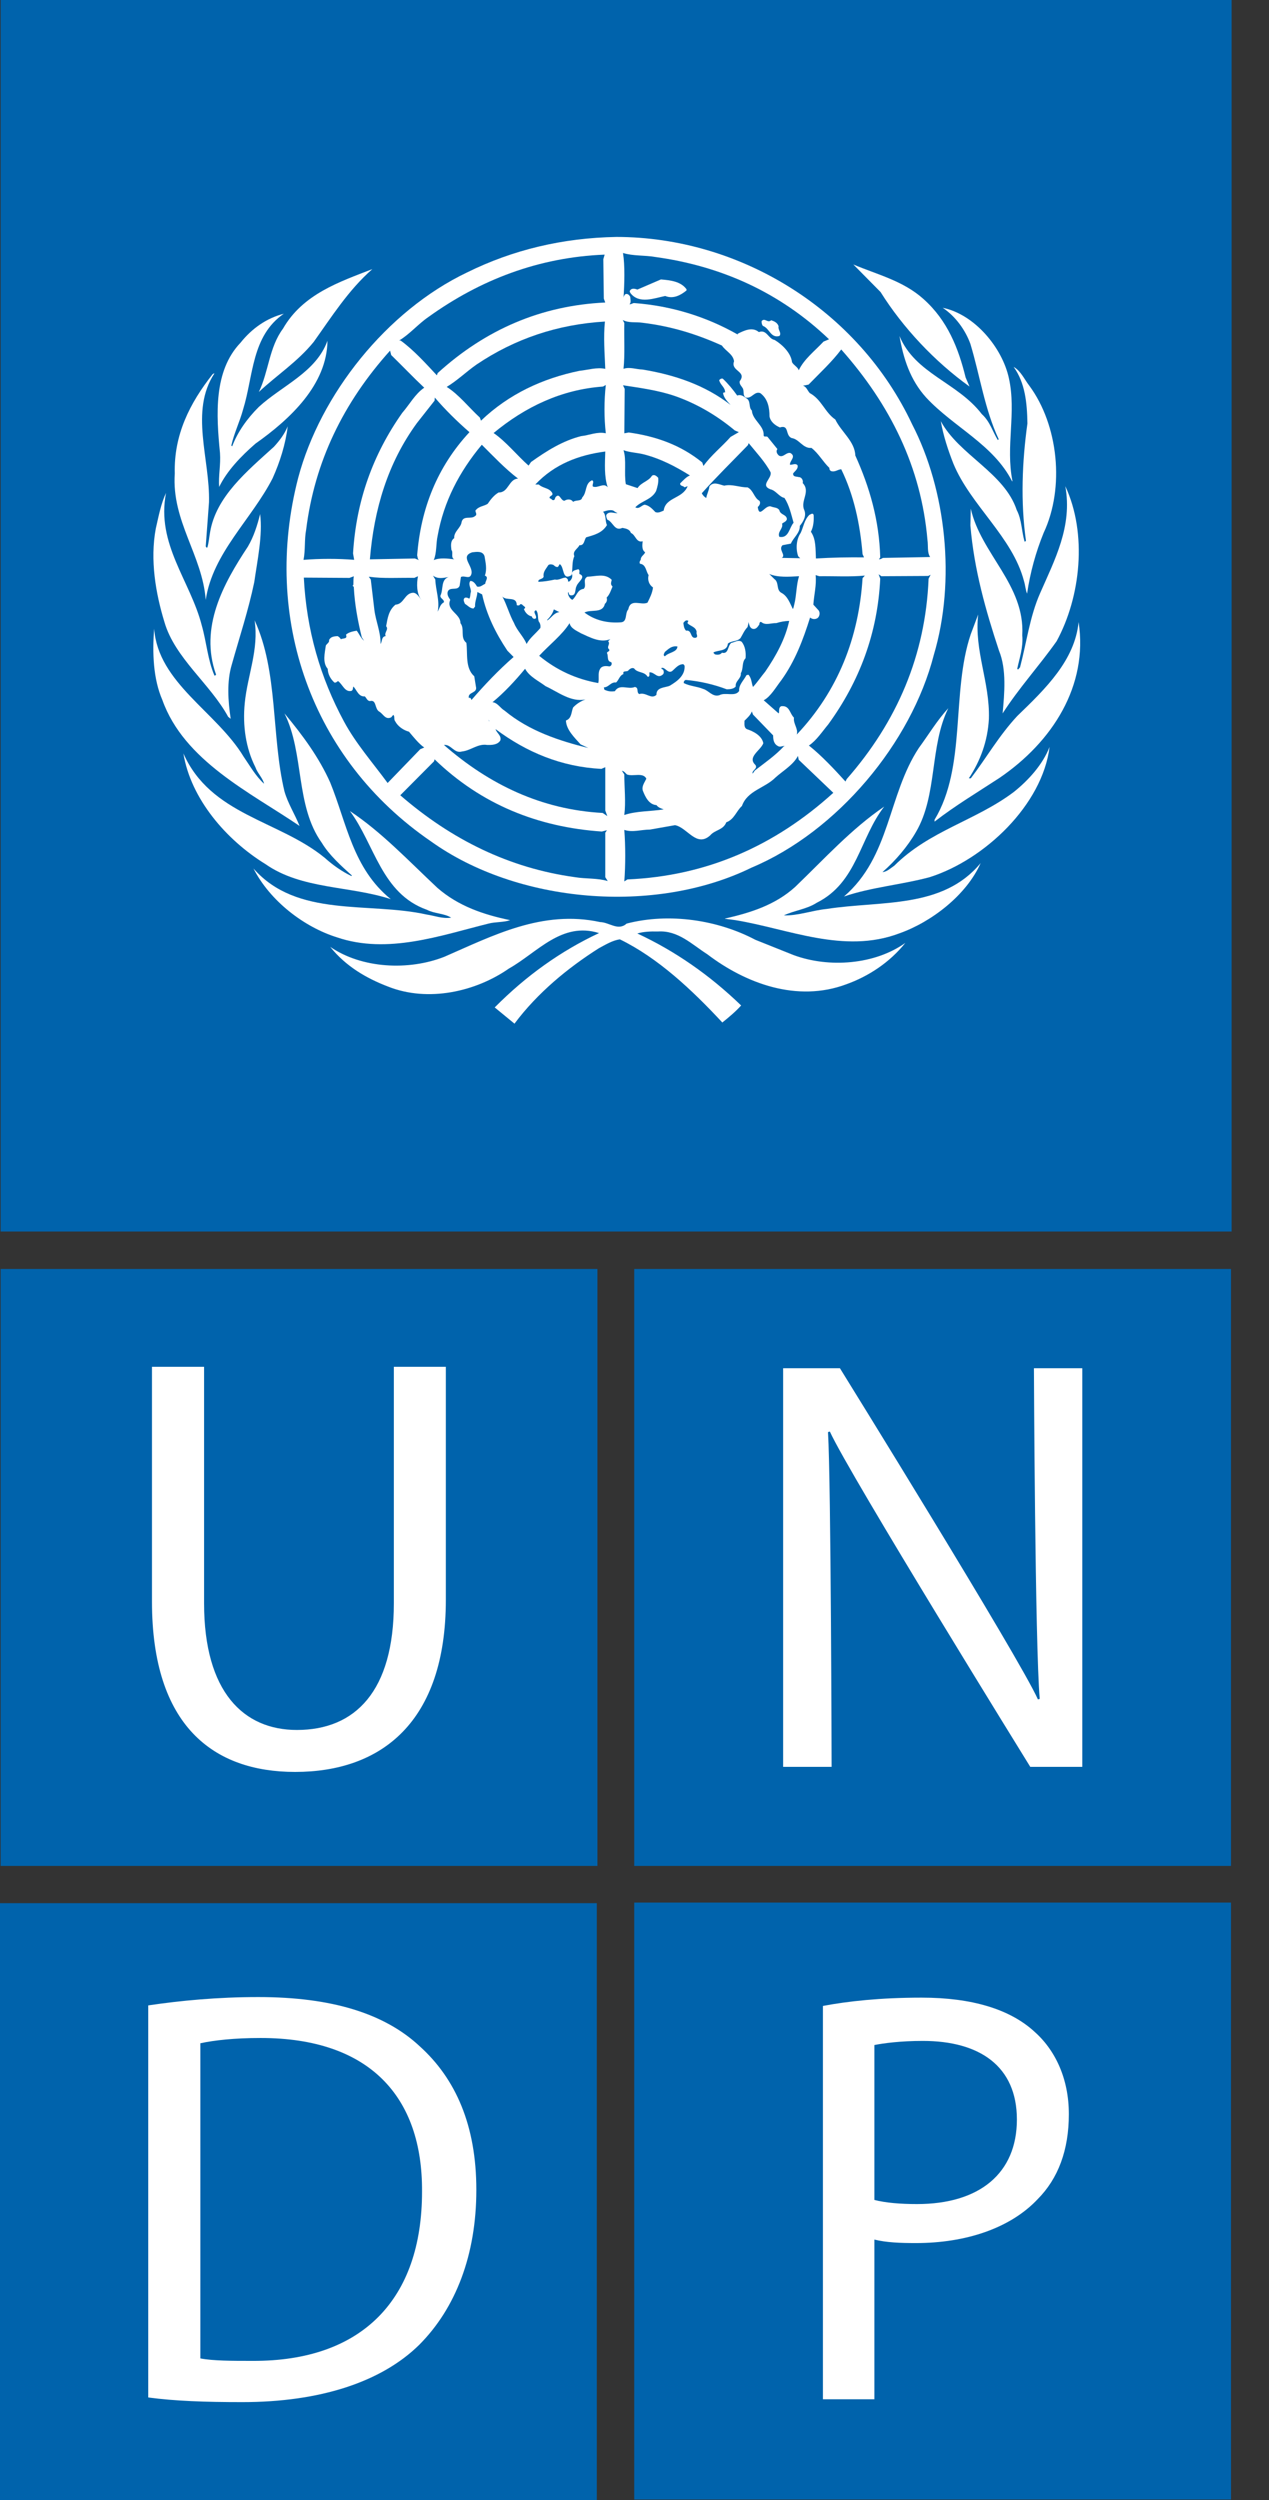
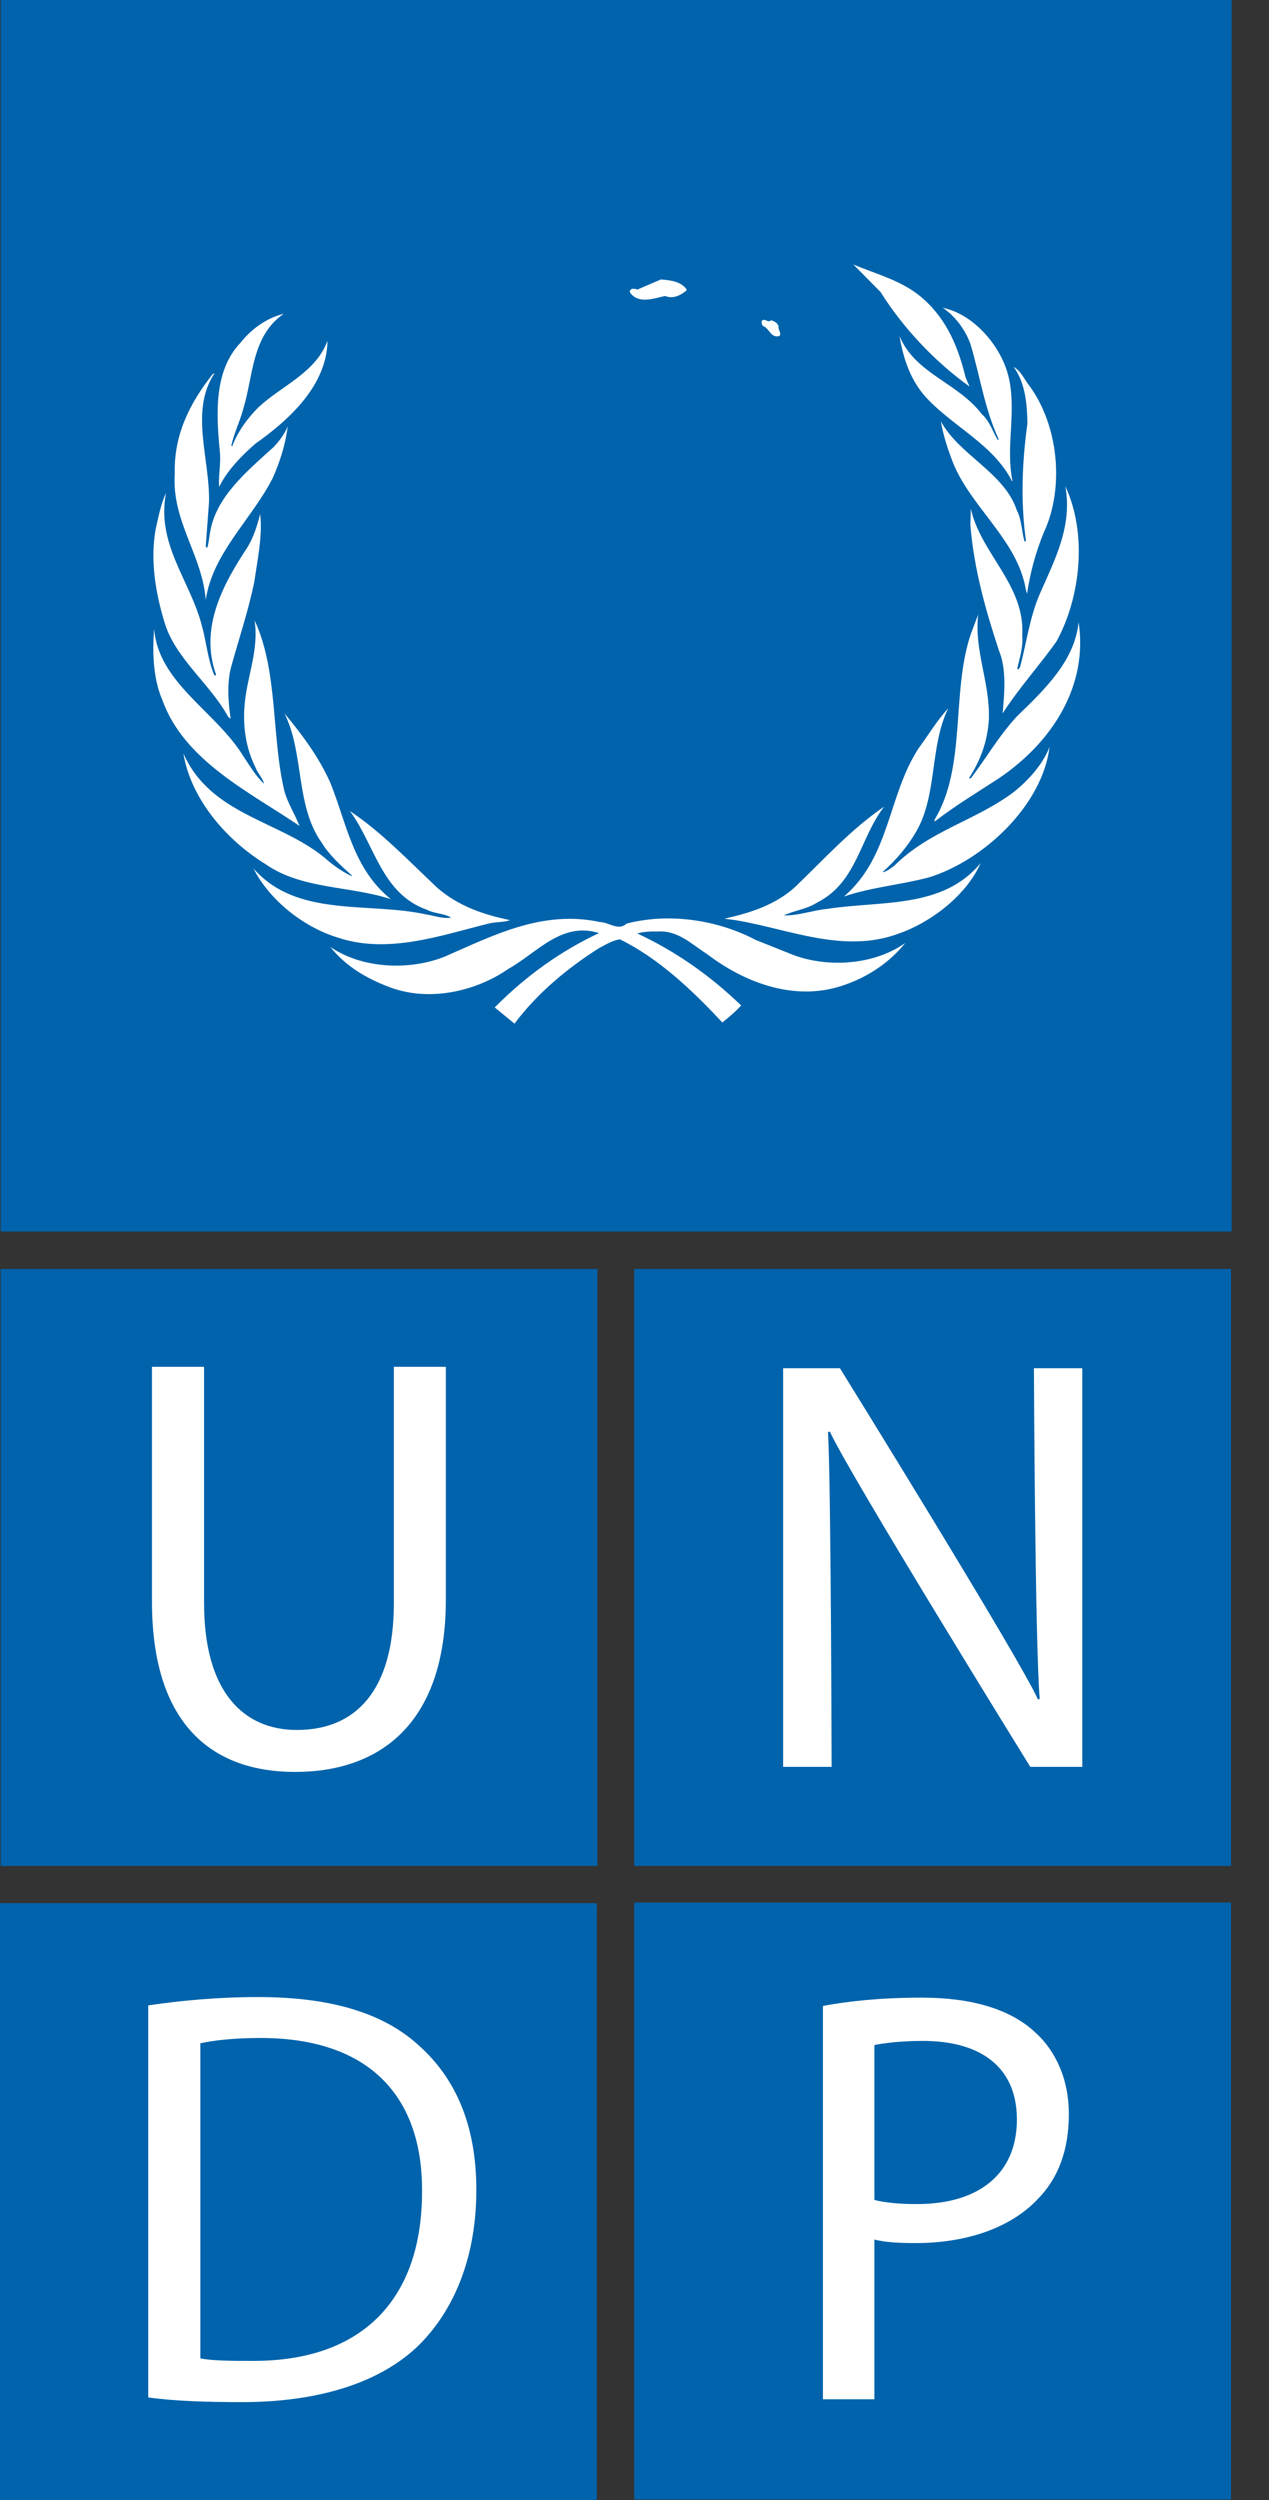
<svg xmlns="http://www.w3.org/2000/svg" width="33" height="65" viewBox="0 0 33 65" fill="none">
  <rect x="0" y="0" width="33" height="65" fill="#333333" stroke="none" />
  <path d="M15.536 32.992H0.017V48.512H15.536V32.992Z" fill="#0063AC" />
  <path d="M3.952 35.535V41.639C3.952 44.869 5.55 46.068 7.674 46.068C9.917 46.068 11.594 44.773 11.594 41.593V35.535H10.242V41.685C10.242 43.965 9.242 44.977 7.72 44.977C6.336 44.977 5.307 43.992 5.307 41.685V35.535H3.952Z" fill="white" />
  <path d="M32.012 32.992H16.493V48.512H32.012V32.992Z" fill="#0063AC" />
  <path d="M21.626 45.936C21.626 45.936 21.61 38.541 21.532 37.233L21.58 37.218C22.09 38.34 26.792 45.936 26.792 45.936H28.145V35.572H26.887C26.887 35.572 26.916 42.784 27.038 44.169L26.991 44.183C26.514 43.108 21.842 35.572 21.842 35.572H20.365V45.936H21.626V45.936Z" fill="white" />
  <path d="M32.012 49.465H16.493V64.984H32.012V49.465Z" fill="#0063AC" />
  <path d="M26.875 52.798C26.257 52.245 25.291 51.936 23.967 51.936C22.892 51.936 22.046 52.03 21.4 52.152V62.378H22.738V58.226C23.047 58.303 23.415 58.317 23.815 58.317C25.122 58.317 26.274 57.928 26.98 57.18C27.519 56.639 27.795 55.9 27.795 54.965C27.795 54.04 27.442 53.289 26.875 52.798Z" fill="white" />
  <path d="M23.846 57.303C23.414 57.303 23.03 57.271 22.738 57.196V53.168C22.969 53.122 23.414 53.061 23.998 53.061C25.474 53.061 26.444 53.718 26.444 55.105C26.444 56.502 25.474 57.303 23.846 57.303Z" fill="#0063AC" />
  <path d="M15.52 49.48H0V65H15.52V49.48Z" fill="#0063AC" />
  <path d="M10.913 53.199C10.005 52.353 8.639 51.921 6.716 51.921C5.654 51.921 4.689 52.014 3.855 52.138V62.331C4.547 62.424 5.332 62.452 6.301 62.452C8.313 62.452 9.913 61.934 10.9 60.964C11.85 60.013 12.387 58.625 12.387 56.935C12.388 55.259 11.85 54.044 10.913 53.199Z" fill="white" />
  <path d="M6.562 61.38C6.038 61.38 5.547 61.38 5.21 61.316V53.122C5.564 53.046 6.087 52.985 6.777 52.985C9.606 52.985 10.992 54.508 10.975 56.981C10.975 59.779 9.421 61.394 6.562 61.38Z" fill="#0063AC" />
  <path d="M32.028 0H0.017V32.018H32.028V0Z" fill="#0063AC" />
  <path d="M27.477 16.671C27.029 17.305 26.487 17.9 26.073 18.548C26.119 18.035 26.18 17.404 25.979 16.917C25.634 15.872 25.331 14.811 25.235 13.663L25.245 13.224C25.505 14.396 26.658 15.204 26.584 16.518C26.611 16.837 26.512 17.105 26.453 17.387L26.474 17.408L26.526 17.349C26.696 16.705 26.781 16.026 27.047 15.424C27.425 14.559 27.894 13.685 27.703 12.64C28.278 13.873 28.105 15.518 27.477 16.671Z" fill="white" />
  <path d="M26.767 10.028C27.524 11.053 27.691 12.682 27.139 13.855C26.936 14.354 26.79 14.883 26.709 15.434C26.669 15.34 26.662 15.212 26.628 15.105C26.328 13.958 25.241 13.139 24.793 12.055C24.653 11.7 24.533 11.334 24.465 10.95C24.941 11.832 26.119 12.29 26.44 13.262C26.572 13.51 26.565 13.816 26.644 14.081C26.662 14.081 26.679 14.068 26.679 14.051C26.538 13.048 26.58 11.999 26.718 11.01C26.709 10.472 26.658 9.952 26.359 9.538C26.551 9.649 26.638 9.863 26.767 10.028Z" fill="white" />
  <path d="M26.236 9.833C26.435 10.729 26.147 11.603 26.329 12.508L26.32 12.515C25.834 11.557 24.798 11.104 24.085 10.336C23.67 9.879 23.492 9.324 23.391 8.736C23.8 9.721 24.899 9.939 25.531 10.766C25.744 10.958 25.814 11.223 25.949 11.442L25.971 11.419C25.607 10.643 25.484 9.768 25.235 8.941C25.105 8.583 24.853 8.229 24.515 8.002C25.345 8.173 26.064 9.039 26.236 9.833Z" fill="white" />
  <path d="M24.017 7.776C24.643 8.335 24.926 9.061 25.11 9.812L25.212 10.05C24.303 9.398 23.48 8.519 22.899 7.593L22.191 6.876C22.814 7.14 23.485 7.298 24.017 7.776Z" fill="white" />
-   <path d="M12.15 7.081C13.332 6.498 14.624 6.185 16.031 6.16C19.247 6.164 22.319 8.053 23.719 11.03C24.605 12.741 24.858 15.097 24.283 17.029C23.698 19.311 21.778 21.619 19.542 22.558C17.026 23.791 13.45 23.483 11.206 21.874C8.088 19.739 6.813 16.055 7.755 12.421C8.328 10.263 10.046 8.084 12.15 7.081Z" fill="white" />
-   <path d="M9.683 6.996C9.056 7.546 8.621 8.242 8.157 8.89C7.738 9.405 7.206 9.747 6.731 10.191C6.988 9.662 6.997 9.03 7.359 8.545C7.876 7.643 8.832 7.328 9.683 6.996Z" fill="white" />
  <path d="M6.255 8.91C6.557 8.531 6.945 8.267 7.38 8.157C6.538 8.735 6.591 9.777 6.322 10.643C6.236 10.963 6.088 11.258 6.015 11.585L6.038 11.603C6.179 11.231 6.425 10.883 6.731 10.579C7.333 10.025 8.221 9.679 8.516 8.859C8.503 9.999 7.551 10.893 6.643 11.534C6.265 11.863 5.904 12.239 5.699 12.66C5.677 12.374 5.743 12.085 5.721 11.778C5.623 10.784 5.551 9.648 6.255 8.91Z" fill="white" />
  <path d="M4.545 12.311C4.518 11.304 4.936 10.481 5.527 9.731C5.541 9.722 5.555 9.705 5.576 9.708C4.928 10.694 5.464 11.935 5.435 13.057L5.35 14.205C5.36 14.213 5.36 14.247 5.392 14.234C5.43 14.108 5.439 13.971 5.463 13.838C5.617 12.912 6.42 12.255 7.124 11.615C7.275 11.45 7.403 11.278 7.482 11.084C7.427 11.543 7.281 12.008 7.089 12.435C6.544 13.501 5.532 14.375 5.35 15.596C5.26 14.427 4.461 13.553 4.545 12.311Z" fill="white" />
  <path d="M4.051 13.744C4.124 13.429 4.182 13.104 4.318 12.815C4.056 14.146 4.953 15.105 5.247 16.261C5.37 16.691 5.402 17.157 5.576 17.562C5.593 17.571 5.607 17.553 5.619 17.54C5.179 16.312 5.81 15.173 6.445 14.213C6.599 13.952 6.69 13.662 6.765 13.365C6.833 13.919 6.694 14.56 6.612 15.135C6.459 15.868 6.228 16.563 6.028 17.277C5.895 17.719 5.93 18.223 5.999 18.688L5.934 18.637C5.467 17.779 4.547 17.11 4.276 16.172C4.048 15.425 3.899 14.56 4.051 13.744Z" fill="white" />
  <path d="M4.009 16.346C4.113 17.759 5.631 18.505 6.336 19.674C6.502 19.913 6.647 20.177 6.868 20.377C6.833 20.228 6.694 20.1 6.642 19.947C6.394 19.456 6.306 18.872 6.365 18.279C6.435 17.558 6.736 16.888 6.621 16.128C7.239 17.464 7.052 19.129 7.397 20.574C7.487 20.89 7.67 21.171 7.79 21.474C6.518 20.608 4.786 19.784 4.222 18.198C3.984 17.651 3.959 16.973 4.009 16.346Z" fill="white" />
  <path d="M4.769 19.588C5.478 21.192 7.251 21.325 8.443 22.301C8.659 22.494 8.893 22.659 9.138 22.776L9.151 22.762C8.876 22.515 8.562 22.233 8.369 21.913C7.674 20.945 7.918 19.588 7.397 18.547C7.871 19.114 8.302 19.702 8.588 20.347C9.015 21.397 9.176 22.582 10.163 23.377C9.094 23.027 7.846 23.125 6.907 22.468C5.879 21.837 4.961 20.766 4.769 19.588Z" fill="white" />
  <path d="M6.591 22.579C7.724 23.872 9.582 23.44 11.095 23.777C11.307 23.808 11.506 23.892 11.732 23.858C11.552 23.744 11.301 23.757 11.104 23.654C9.919 23.235 9.743 21.951 9.099 21.086C9.923 21.633 10.613 22.369 11.373 23.082C11.92 23.559 12.575 23.78 13.266 23.923C13.101 23.982 12.882 23.965 12.704 24.012C11.462 24.32 10.08 24.819 8.761 24.369C7.905 24.101 7.021 23.424 6.591 22.579Z" fill="white" />
  <path d="M22.008 25.59C20.728 26.068 19.392 25.569 18.394 24.81C17.99 24.553 17.632 24.182 17.106 24.218C16.918 24.213 16.733 24.221 16.573 24.269C17.545 24.721 18.447 25.343 19.273 26.141C19.133 26.298 18.954 26.447 18.784 26.584C17.99 25.729 17.106 24.902 16.12 24.422C15.93 24.447 15.744 24.562 15.572 24.654C14.768 25.163 13.974 25.817 13.379 26.614L12.865 26.192C13.684 25.365 14.59 24.721 15.578 24.259C14.607 23.953 13.972 24.766 13.234 25.181C12.372 25.782 11.135 26.064 10.092 25.65C9.533 25.437 8.994 25.125 8.587 24.617C9.408 25.181 10.626 25.241 11.556 24.875C12.807 24.332 14.101 23.646 15.607 23.973C15.844 23.978 16.074 24.212 16.296 24.012C17.413 23.722 18.679 23.923 19.644 24.434L20.637 24.831C21.56 25.172 22.754 25.079 23.543 24.514C23.138 25.021 22.583 25.385 22.008 25.59Z" fill="white" />
  <path d="M23.382 24.268C21.942 24.81 20.498 24.146 19.12 23.922L18.855 23.888V23.881C19.512 23.731 20.152 23.534 20.677 23.06C21.449 22.318 22.135 21.555 22.994 20.97C22.357 21.786 22.291 22.945 21.24 23.47C20.979 23.64 20.652 23.67 20.383 23.8C20.766 23.808 21.116 23.67 21.496 23.632C22.905 23.412 24.516 23.637 25.502 22.438C25.134 23.273 24.219 23.974 23.382 24.268Z" fill="white" />
  <path d="M24.178 22.805C23.446 23.002 22.661 23.065 21.947 23.308C23.155 22.272 23.088 20.668 23.893 19.448C24.148 19.101 24.362 18.738 24.661 18.411C24.172 19.397 24.383 20.671 23.821 21.628C23.604 22.005 23.292 22.373 22.949 22.673C23.063 22.667 23.161 22.571 23.257 22.506C24.175 21.593 25.37 21.337 26.359 20.594C26.756 20.279 27.12 19.866 27.294 19.419C27.106 20.932 25.6 22.352 24.178 22.805Z" fill="white" />
  <path d="M25.992 20.224C25.425 20.595 24.849 20.939 24.303 21.361V21.313C25.14 19.922 24.73 18.013 25.245 16.487L25.437 15.976C25.331 16.926 25.744 17.733 25.716 18.688C25.685 19.265 25.497 19.776 25.194 20.236H25.245C25.654 19.7 25.976 19.129 26.454 18.615C27.196 17.9 27.95 17.166 28.049 16.172C28.3 17.831 27.37 19.284 25.992 20.224Z" fill="white" />
  <path d="M19.572 20.114L19.631 20.031C19.888 19.832 20.164 19.643 20.391 19.396H20.422C20.369 19.379 20.304 19.43 20.246 19.405C20.125 19.35 20.105 19.242 20.105 19.119L19.581 18.577L19.552 18.496C19.512 18.599 19.434 18.663 19.36 18.738C19.363 18.808 19.338 18.911 19.42 18.956C19.59 19.012 19.812 19.124 19.85 19.323C19.781 19.512 19.423 19.682 19.644 19.887C19.716 19.988 19.543 20.027 19.572 20.114Z" fill="#0063AC" />
  <path d="M16.521 13.19C16.62 13.244 16.675 13.143 16.759 13.122C16.877 13.134 16.969 13.237 17.042 13.313C17.118 13.347 17.191 13.301 17.259 13.275C17.307 12.921 17.751 12.972 17.882 12.64L17.801 12.67C17.767 12.623 17.683 12.644 17.687 12.568C17.759 12.497 17.853 12.391 17.942 12.362C17.56 12.122 17.163 11.918 16.727 11.809C16.556 11.768 16.376 11.764 16.214 11.705C16.296 11.948 16.224 12.306 16.275 12.589L16.58 12.69C16.672 12.541 16.867 12.513 16.952 12.371C17.007 12.324 17.071 12.371 17.116 12.422C17.13 12.537 17.098 12.652 17.063 12.763C16.948 12.994 16.675 13.021 16.521 13.19Z" fill="#0063AC" />
  <path d="M21.066 16.055C20.886 16.628 20.677 17.186 20.318 17.685C20.178 17.864 20.04 18.113 19.86 18.206L20.247 18.547C20.267 18.526 20.255 18.491 20.261 18.462C20.261 18.411 20.284 18.351 20.349 18.359C20.535 18.355 20.539 18.555 20.647 18.658C20.624 18.82 20.766 18.948 20.719 19.098C21.794 17.963 22.333 16.573 22.431 15.032L22.49 14.964C22.106 15.002 21.701 14.976 21.305 14.981L21.21 14.952C21.237 15.212 21.168 15.464 21.151 15.72L21.29 15.872C21.331 15.932 21.316 16.022 21.262 16.068C21.201 16.108 21.125 16.104 21.066 16.055Z" fill="#0063AC" />
  <path d="M20.04 12.28C19.897 12.008 19.667 11.765 19.469 11.521L19.449 11.574C19.055 11.982 18.624 12.404 18.25 12.824C18.274 12.874 18.316 12.922 18.366 12.946C18.381 12.845 18.438 12.754 18.447 12.648C18.548 12.508 18.703 12.597 18.834 12.627C19.038 12.579 19.231 12.674 19.44 12.671C19.594 12.746 19.607 12.943 19.748 13.019C19.786 13.073 19.756 13.139 19.705 13.182C19.748 13.501 19.901 13.096 20.063 13.173C20.131 13.199 20.216 13.19 20.266 13.262C20.292 13.394 20.455 13.37 20.463 13.497C20.45 13.56 20.382 13.578 20.337 13.613C20.378 13.74 20.209 13.821 20.266 13.957C20.514 14.004 20.523 13.718 20.637 13.591C20.574 13.37 20.527 13.143 20.4 12.946C20.26 12.917 20.175 12.75 20.033 12.721C19.76 12.613 20.076 12.443 20.04 12.28Z" fill="#0063AC" />
  <path d="M16.235 21.189C16.552 21.082 16.919 21.098 17.26 21.043C17.193 21.017 17.123 21.002 17.072 20.932C16.872 20.919 16.777 20.712 16.715 20.552C16.684 20.438 16.762 20.344 16.808 20.245C16.724 20.071 16.459 20.197 16.304 20.135C16.262 20.1 16.231 20.048 16.173 20.039L16.235 20.135C16.235 20.485 16.278 20.843 16.235 21.189Z" fill="#0063AC" />
  <path d="M16.51 17.86C16.621 17.881 16.542 18.002 16.624 18.045C16.798 17.988 16.932 18.193 17.071 18.065C17.064 17.864 17.291 17.881 17.414 17.83C17.607 17.715 17.823 17.561 17.802 17.305L17.77 17.268C17.638 17.268 17.57 17.37 17.475 17.45C17.353 17.52 17.293 17.323 17.196 17.37C17.2 17.391 17.221 17.4 17.24 17.408C17.263 17.439 17.273 17.502 17.24 17.533C17.093 17.665 17.026 17.467 16.888 17.48V17.533C16.893 17.561 16.88 17.609 16.839 17.591C16.751 17.45 16.577 17.502 16.491 17.379C16.438 17.349 16.385 17.387 16.347 17.421C16.317 17.486 16.181 17.413 16.214 17.525C16.109 17.562 16.097 17.677 16.02 17.745C15.885 17.723 15.828 17.873 15.703 17.87C15.715 17.895 15.703 17.938 15.74 17.941C15.818 17.976 15.895 17.983 15.989 17.971C16.116 17.767 16.331 17.938 16.51 17.86Z" fill="#0063AC" />
  <path d="M17.771 16.194C17.777 16.257 17.786 16.342 17.84 16.396C18.006 16.372 17.936 16.602 18.088 16.582C18.174 16.556 18.093 16.483 18.117 16.428C18.093 16.299 17.969 16.286 17.882 16.209C17.873 16.184 17.892 16.163 17.902 16.142C17.84 16.108 17.811 16.147 17.771 16.194Z" fill="#0063AC" />
  <path d="M17.577 10.305C17.144 10.153 16.672 10.088 16.201 10.017L16.245 10.11L16.236 11.265L16.348 11.244C17.055 11.341 17.702 11.569 18.262 12.024L18.293 12.115C18.482 11.845 18.773 11.614 18.999 11.359L19.213 11.235L19.111 11.193C18.64 10.801 18.131 10.503 17.577 10.305Z" fill="#0063AC" />
  <path d="M9.642 15.067L9.735 15.852C9.772 16.155 9.906 16.445 9.896 16.743C9.943 16.68 9.914 16.55 10.03 16.538C9.982 16.445 10.119 16.364 10.041 16.282C10.079 16.078 10.104 15.868 10.285 15.72C10.504 15.711 10.52 15.424 10.738 15.411C10.848 15.407 10.917 15.556 10.966 15.607C10.827 15.443 10.834 15.169 10.869 14.981L10.775 15.024C10.379 15.016 9.966 15.048 9.59 14.994L9.642 15.067Z" fill="#0063AC" />
  <path d="M17.291 17.063C17.392 16.956 17.608 16.961 17.617 16.808C17.468 16.784 17.392 16.866 17.291 16.948C17.277 16.98 17.23 17.04 17.291 17.063Z" fill="#0063AC" />
  <path d="M20.004 14.922L20.135 15.053C20.267 15.143 20.178 15.334 20.318 15.412C20.483 15.496 20.544 15.689 20.618 15.834C20.643 15.796 20.643 15.749 20.656 15.71C20.715 15.476 20.706 15.212 20.779 14.981C20.522 14.994 20.228 15.019 20.004 14.922Z" fill="#0063AC" />
  <path d="M18.284 17.911C18.428 17.949 18.528 18.13 18.709 18.074C18.864 17.988 19.12 18.125 19.222 17.963C19.206 17.805 19.342 17.69 19.411 17.554L19.461 17.541C19.547 17.63 19.542 17.763 19.581 17.86C19.699 17.733 19.793 17.591 19.901 17.46C20.182 17.05 20.422 16.61 20.523 16.142C20.409 16.146 20.293 16.166 20.188 16.2C20.063 16.194 19.913 16.265 19.806 16.179C19.77 16.146 19.743 16.197 19.748 16.232C19.704 16.295 19.661 16.375 19.563 16.346C19.487 16.312 19.487 16.232 19.461 16.172C19.465 16.219 19.449 16.261 19.439 16.304C19.351 16.396 19.319 16.487 19.257 16.589C19.167 16.688 19.022 16.653 18.928 16.734C18.91 16.939 18.684 16.895 18.556 16.961C18.548 16.986 18.577 16.99 18.59 17.012C18.651 17.029 18.732 17.029 18.774 16.969C18.953 17.017 18.915 16.791 19.019 16.713C19.108 16.7 19.193 16.624 19.285 16.684C19.381 16.798 19.401 16.965 19.388 17.114C19.285 17.216 19.338 17.383 19.265 17.502C19.281 17.644 19.111 17.707 19.133 17.848C19.079 17.912 18.983 17.921 18.898 17.921C18.563 17.794 18.207 17.711 17.831 17.677C17.797 17.69 17.776 17.72 17.781 17.759C17.936 17.84 18.122 17.844 18.284 17.911Z" fill="#0063AC" />
  <path d="M15.74 21.649L15.784 21.584L15.651 21.619C13.988 21.505 12.517 20.916 11.301 19.741L11.287 19.793L10.409 20.676C11.739 21.828 13.241 22.571 14.956 22.806C15.229 22.852 15.542 22.826 15.804 22.907L15.74 22.806V21.649Z" fill="#0063AC" />
  <path d="M14.021 17.05C14.479 17.427 14.99 17.659 15.558 17.759C15.588 17.644 15.541 17.499 15.601 17.4C15.643 17.306 15.757 17.31 15.844 17.326C15.894 17.323 15.926 17.259 15.894 17.215C15.771 17.191 15.828 17.055 15.783 16.977C15.79 16.935 15.861 16.943 15.844 16.887C15.757 16.819 15.886 16.743 15.814 16.671C15.834 16.656 15.85 16.631 15.872 16.616C15.613 16.725 15.338 16.567 15.11 16.466C14.998 16.4 14.837 16.338 14.812 16.2C14.629 16.499 14.277 16.772 14.021 17.05Z" fill="#0063AC" />
  <path d="M13.582 15.72C13.541 15.697 13.535 15.703 13.501 15.739C13.481 15.739 13.455 15.745 13.438 15.732C13.438 15.489 13.165 15.634 13.063 15.507C13.182 15.727 13.246 15.98 13.368 16.2C13.446 16.397 13.616 16.551 13.694 16.743C13.774 16.589 13.937 16.466 14.053 16.325C14.061 16.261 14.048 16.205 14.011 16.159C13.975 16.068 14.01 15.941 13.939 15.865C13.831 15.903 13.98 16.013 13.932 16.079C13.886 16.108 13.834 16.068 13.831 16.026C13.732 16.01 13.655 15.923 13.624 15.834C13.707 15.783 13.604 15.761 13.582 15.72Z" fill="#0063AC" />
  <path d="M14.402 15.843C14.375 15.949 14.304 16.042 14.226 16.12L14.239 16.128C14.342 16.055 14.416 15.924 14.547 15.916L14.402 15.843Z" fill="#0063AC" />
  <path d="M15.639 19.99C14.602 19.938 13.694 19.559 12.887 18.956C12.913 19.058 13.048 19.124 13.011 19.251C12.938 19.368 12.789 19.37 12.67 19.368C12.426 19.328 12.246 19.512 12.018 19.537C11.808 19.601 11.735 19.345 11.544 19.368C12.729 20.402 14.085 21.05 15.673 21.136L15.793 21.218L15.74 21.073V19.946L15.639 19.99Z" fill="#0063AC" />
  <path d="M11.032 19.435C10.886 19.332 10.757 19.167 10.636 19.024C10.495 18.986 10.348 18.889 10.277 18.753C10.235 18.704 10.274 18.621 10.227 18.586L10.173 18.65C10.024 18.722 9.971 18.569 9.868 18.505C9.734 18.434 9.8 18.181 9.619 18.227C9.552 18.224 9.53 18.147 9.487 18.105C9.322 18.121 9.279 17.938 9.189 17.849C9.171 17.887 9.189 17.938 9.138 17.963C8.967 18.002 8.909 17.793 8.792 17.707C8.761 17.72 8.741 17.756 8.697 17.746C8.596 17.657 8.527 17.528 8.522 17.388C8.382 17.228 8.446 16.978 8.473 16.785C8.498 16.734 8.572 16.705 8.557 16.642C8.596 16.552 8.691 16.543 8.78 16.538C8.814 16.556 8.849 16.589 8.864 16.62C8.92 16.586 9.045 16.623 8.997 16.5C9.069 16.436 9.177 16.414 9.276 16.397C9.343 16.483 9.377 16.581 9.468 16.661L9.408 16.568C9.306 16.15 9.225 15.724 9.201 15.271C9.206 15.246 9.149 15.233 9.181 15.209L9.189 15.221C9.194 15.127 9.187 15.045 9.202 14.982L9.087 15.025L7.901 15.017C7.969 16.38 8.331 17.622 8.947 18.762C9.249 19.324 9.693 19.831 10.08 20.357L10.929 19.478L11.032 19.435Z" fill="#0063AC" />
  <path d="M12.396 9.475C12.132 9.658 11.889 9.897 11.616 10.059C11.933 10.258 12.192 10.593 12.478 10.856L12.508 10.937C13.234 10.242 14.116 9.837 15.068 9.641C15.293 9.618 15.52 9.542 15.74 9.59C15.724 9.184 15.689 8.762 15.731 8.36C14.495 8.433 13.389 8.808 12.396 9.475Z" fill="#0063AC" />
  <path d="M11.381 13.928C11.335 14.133 11.361 14.37 11.279 14.563C11.43 14.494 11.646 14.521 11.812 14.542C11.715 14.491 11.797 14.367 11.739 14.298C11.727 14.193 11.709 14.06 11.812 13.991C11.8 13.816 11.986 13.726 12.005 13.569C12.051 13.39 12.255 13.511 12.354 13.416C12.419 13.381 12.363 13.322 12.363 13.275C12.448 13.158 12.581 13.164 12.682 13.099C12.756 12.989 12.849 12.869 12.968 12.803C13.225 12.811 13.229 12.452 13.472 12.443C13.139 12.191 12.823 11.855 12.529 11.563C11.941 12.268 11.539 13.044 11.381 13.928Z" fill="#0063AC" />
  <path d="M11.544 15.659C11.556 15.582 11.442 15.562 11.453 15.485C11.535 15.326 11.457 15.071 11.667 15.002C11.519 15.028 11.386 15.058 11.259 14.965L11.32 15.067C11.33 15.348 11.442 15.617 11.381 15.903C11.43 15.822 11.442 15.711 11.544 15.659Z" fill="#0063AC" />
  <path d="M12.72 18.738L12.704 18.709L12.72 18.762V18.738Z" fill="#0063AC" />
  <path d="M11.301 10.416L10.839 11.003C10.085 12.038 9.726 13.236 9.619 14.542L10.789 14.52L10.899 14.564C10.852 14.532 10.864 14.482 10.848 14.44C10.943 13.224 11.368 12.141 12.208 11.236C11.885 10.955 11.581 10.656 11.307 10.336L11.301 10.416Z" fill="#0063AC" />
  <path d="M14.904 18.393C14.998 18.294 15.108 18.228 15.224 18.185C14.845 18.262 14.511 17.989 14.188 17.84C14.005 17.703 13.765 17.592 13.655 17.387C13.402 17.694 13.105 18.014 12.807 18.257C12.937 18.266 13.011 18.412 13.122 18.476C13.762 19.008 14.559 19.265 15.3 19.448L15.098 19.353C14.943 19.179 14.725 18.974 14.717 18.732C14.871 18.679 14.854 18.509 14.904 18.393Z" fill="#0063AC" />
  <path d="M11.986 15.002L11.953 15.228C11.901 15.361 11.735 15.261 11.659 15.353C11.604 15.437 11.661 15.527 11.709 15.595C11.59 15.868 11.979 15.954 11.974 16.201C12.094 16.355 11.957 16.576 12.128 16.713C12.166 16.99 12.09 17.366 12.333 17.583L12.376 17.849C12.426 18.031 12.157 17.983 12.192 18.147C12.245 18.121 12.255 18.19 12.261 18.206V18.198C12.589 17.819 12.968 17.417 13.356 17.081L13.195 16.918C12.892 16.465 12.653 15.983 12.538 15.454L12.414 15.391C12.409 15.527 12.345 15.634 12.354 15.77L12.312 15.821C12.223 15.818 12.166 15.745 12.09 15.698C12.072 15.651 12.025 15.575 12.098 15.537C12.141 15.533 12.17 15.545 12.202 15.565C12.239 15.519 12.223 15.451 12.245 15.391C12.255 15.289 12.166 15.195 12.23 15.105C12.312 15.097 12.372 15.195 12.405 15.249C12.487 15.275 12.551 15.208 12.619 15.177C12.619 15.105 12.72 15.006 12.609 14.965C12.67 14.798 12.627 14.623 12.6 14.461C12.555 14.32 12.397 14.346 12.282 14.359C11.936 14.469 12.338 14.73 12.252 14.943C12.204 15.067 12.076 14.952 11.986 15.002Z" fill="#0063AC" />
  <path d="M22.919 14.981L22.848 14.93L22.89 15.045C22.823 16.465 22.349 17.719 21.537 18.835C21.381 19.021 21.233 19.251 21.035 19.383C21.36 19.639 21.719 20.023 21.986 20.319L22.019 20.254C23.325 18.765 24.067 17.04 24.148 15.045L24.201 14.943L24.137 14.974L22.919 14.981Z" fill="#0063AC" />
  <path d="M11.361 9.759L11.381 9.7C12.627 8.566 14.077 7.942 15.739 7.865L15.702 7.764L15.689 6.739L15.724 6.62C14.009 6.688 12.486 7.273 11.136 8.245C10.874 8.425 10.644 8.697 10.38 8.852H10.416C10.755 9.097 11.075 9.452 11.361 9.759Z" fill="#0063AC" />
  <path d="M15.682 10.05C14.599 10.127 13.658 10.578 12.836 11.258C13.161 11.482 13.45 11.845 13.745 12.105C13.765 12.076 13.788 12.046 13.809 12.012C14.214 11.723 14.634 11.459 15.111 11.339C15.322 11.317 15.533 11.216 15.754 11.265C15.708 10.864 15.708 10.421 15.754 10.008L15.682 10.05Z" fill="#0063AC" />
  <path d="M15.74 11.739C15.054 11.829 14.422 12.064 13.92 12.597H14.012C14.116 12.699 14.281 12.678 14.359 12.815C14.398 12.892 14.286 12.883 14.29 12.946C14.312 12.965 14.343 12.968 14.359 12.997C14.44 13.026 14.422 12.951 14.454 12.917C14.559 12.811 14.577 13.019 14.679 13.019C14.751 12.972 14.854 12.968 14.904 13.049C14.974 12.989 15.119 13.044 15.14 12.935C15.274 12.793 15.2 12.577 15.396 12.486C15.464 12.523 15.392 12.589 15.417 12.649C15.549 12.703 15.698 12.537 15.804 12.67C15.708 12.392 15.731 12.046 15.74 11.739Z" fill="#0063AC" />
  <path d="M15.784 13.651C15.657 13.863 15.443 13.91 15.243 13.97C15.187 14.038 15.2 14.188 15.068 14.174C15.026 14.27 14.88 14.324 14.936 14.461C14.866 14.605 14.899 14.794 14.863 14.952C14.611 15.11 14.682 14.742 14.556 14.666L14.511 14.738C14.463 14.751 14.429 14.721 14.393 14.688C14.355 14.672 14.29 14.66 14.256 14.696C14.201 14.79 14.116 14.867 14.137 14.994C14.112 15.07 13.983 15.045 14.001 15.127C14.143 15.123 14.294 15.097 14.432 15.067C14.531 15.092 14.611 15.02 14.71 15.016C14.742 15.033 14.784 15.067 14.769 15.118H14.804C14.871 15.067 14.899 14.988 14.871 14.914C14.88 14.823 14.978 14.823 15.036 14.798C15.092 14.823 15.057 14.878 15.068 14.923C15.259 14.994 15.021 15.135 14.994 15.237C14.943 15.318 14.994 15.502 14.833 15.476C14.804 15.468 14.784 15.438 14.791 15.403H14.769C14.765 15.472 14.816 15.565 14.884 15.595C15.002 15.497 15.006 15.331 15.18 15.309C15.267 15.216 15.139 15.07 15.273 14.994C15.495 14.988 15.73 14.896 15.907 15.074C15.894 15.151 15.866 15.187 15.929 15.25C15.885 15.348 15.858 15.454 15.775 15.537C15.796 15.591 15.78 15.659 15.73 15.698C15.672 15.958 15.374 15.834 15.199 15.925C15.468 16.128 15.792 16.205 16.141 16.18C16.324 16.172 16.244 15.945 16.338 15.844C16.397 15.545 16.671 15.749 16.838 15.668C16.901 15.541 16.965 15.417 16.981 15.272C16.876 15.204 16.834 15.074 16.867 14.952C16.795 14.854 16.802 14.674 16.643 14.657C16.62 14.623 16.64 14.579 16.662 14.556C16.659 14.461 16.751 14.431 16.777 14.359C16.68 14.295 16.705 14.154 16.712 14.072C16.545 14.12 16.529 13.903 16.406 13.856C16.375 13.757 16.269 13.74 16.184 13.724C15.979 13.822 15.946 13.569 15.792 13.51C15.775 13.463 15.739 13.395 15.792 13.357C15.869 13.291 15.97 13.348 16.06 13.342L15.989 13.305C15.921 13.228 15.771 13.275 15.682 13.305C15.768 13.39 15.731 13.544 15.784 13.651Z" fill="#0063AC" />
-   <path d="M9.21 14.555L9.181 14.388C9.262 13.027 9.696 11.816 10.461 10.733C10.651 10.515 10.793 10.243 11.032 10.08C10.755 9.82 10.466 9.517 10.173 9.231L10.144 9.116C8.927 10.468 8.179 12.012 7.961 13.774C7.912 14.03 7.945 14.294 7.893 14.556C8.319 14.521 8.783 14.521 9.21 14.555Z" fill="#0063AC" />
  <path d="M20.75 19.653C20.629 19.887 20.365 20.035 20.164 20.216C19.887 20.494 19.436 20.552 19.294 20.954C19.145 21.089 19.095 21.303 18.887 21.379C18.808 21.584 18.59 21.572 18.467 21.72C18.109 22.041 17.878 21.517 17.554 21.453L16.902 21.568C16.675 21.568 16.449 21.649 16.235 21.576C16.267 22.01 16.267 22.48 16.235 22.916L16.316 22.864C18.373 22.776 20.147 21.994 21.67 20.612L20.771 19.754L20.75 19.653Z" fill="#0063AC" />
  <path d="M16.214 7.754C16.214 7.716 16.231 7.683 16.254 7.654C16.314 7.618 16.363 7.671 16.387 7.712C16.394 7.772 16.419 7.875 16.368 7.91C16.419 7.917 16.447 7.879 16.491 7.879C17.468 7.952 18.373 8.237 19.184 8.697V8.677C19.351 8.595 19.563 8.489 19.734 8.634C19.939 8.557 19.976 8.809 20.143 8.838C20.344 8.958 20.571 9.181 20.596 9.415C20.633 9.493 20.753 9.546 20.771 9.628C20.908 9.338 21.18 9.132 21.416 8.881L21.559 8.821C20.272 7.593 18.741 6.914 17.032 6.68C16.762 6.633 16.46 6.659 16.201 6.577C16.254 6.914 16.239 7.376 16.214 7.754Z" fill="#0063AC" />
  <path d="M16.214 9.589C16.376 9.533 16.542 9.603 16.705 9.607C17.541 9.743 18.332 10.011 18.999 10.528C18.92 10.442 18.821 10.345 18.803 10.22C18.817 10.203 18.833 10.2 18.855 10.203C18.864 10.071 18.723 10.003 18.703 9.883C18.723 9.859 18.754 9.833 18.796 9.845C18.94 9.982 19.063 10.132 19.171 10.284C19.265 10.246 19.341 10.306 19.411 10.356C19.534 10.429 19.458 10.588 19.552 10.673C19.568 10.925 19.875 11.066 19.859 11.317C19.861 11.376 19.935 11.329 19.961 11.36L20.216 11.675C20.169 11.736 20.209 11.808 20.261 11.848C20.374 11.902 20.439 11.756 20.552 11.777C20.718 11.871 20.527 11.982 20.544 12.084C20.608 12.088 20.69 12.034 20.741 12.098C20.763 12.192 20.665 12.251 20.624 12.311C20.624 12.404 20.703 12.384 20.771 12.404C20.847 12.401 20.895 12.495 20.874 12.559C21.087 12.78 20.809 13.019 20.912 13.254C20.979 13.406 20.895 13.556 20.799 13.672C20.805 13.86 20.633 13.974 20.567 14.133L20.349 14.175C20.232 14.29 20.448 14.431 20.331 14.504L20.809 14.513L20.757 14.462C20.69 14.275 20.706 14.021 20.821 13.856C20.895 13.702 20.912 13.518 21.048 13.386C21.077 13.378 21.133 13.322 21.158 13.386C21.168 13.531 21.155 13.697 21.087 13.825C21.224 14.021 21.205 14.277 21.218 14.52C21.641 14.494 22.055 14.487 22.469 14.491L22.431 14.409C22.366 13.621 22.205 12.873 21.876 12.2C21.786 12.205 21.722 12.276 21.62 12.251C21.586 12.239 21.564 12.205 21.569 12.166C21.398 12.004 21.29 11.791 21.101 11.645C20.88 11.667 20.783 11.414 20.586 11.389C20.412 11.316 20.532 11.035 20.28 11.113C20.157 11.06 20.036 10.967 20.011 10.826C20.011 10.604 19.969 10.365 19.77 10.22C19.615 10.165 19.553 10.369 19.397 10.336C19.312 10.292 19.351 10.182 19.323 10.11C19.294 10.045 19.222 9.999 19.235 9.913C19.435 9.649 18.991 9.654 19.089 9.393C19.063 9.205 18.873 9.132 18.774 8.984C18.112 8.685 17.452 8.481 16.705 8.391C16.522 8.365 16.352 8.404 16.194 8.319L16.235 8.398C16.226 8.795 16.254 9.218 16.214 9.589Z" fill="#0063AC" />
  <path d="M20.88 10.028C20.971 10.05 20.997 10.156 21.058 10.22C21.367 10.387 21.448 10.72 21.722 10.907C21.876 11.229 22.23 11.475 22.242 11.842C22.613 12.662 22.865 13.528 22.89 14.492L22.857 14.542C22.895 14.542 22.929 14.525 22.958 14.505L24.188 14.482C24.107 14.363 24.141 14.188 24.119 14.043C23.957 12.145 23.147 10.519 21.876 9.086C21.64 9.402 21.321 9.696 21.027 9.999L20.88 10.028Z" fill="#0063AC" />
  <path d="M16.387 7.551C16.425 7.483 16.523 7.507 16.574 7.529L17.187 7.265C17.434 7.286 17.706 7.316 17.853 7.521V7.551C17.699 7.678 17.503 7.78 17.299 7.695C17.017 7.751 16.624 7.913 16.397 7.623C16.387 7.602 16.362 7.572 16.387 7.551Z" fill="white" />
  <path d="M20.054 8.326C20.138 8.353 20.217 8.391 20.247 8.481C20.223 8.577 20.337 8.659 20.267 8.736C20.036 8.796 20.015 8.536 19.837 8.472C19.812 8.437 19.803 8.394 19.806 8.348C19.888 8.25 19.964 8.412 20.054 8.326Z" fill="white" />
</svg>